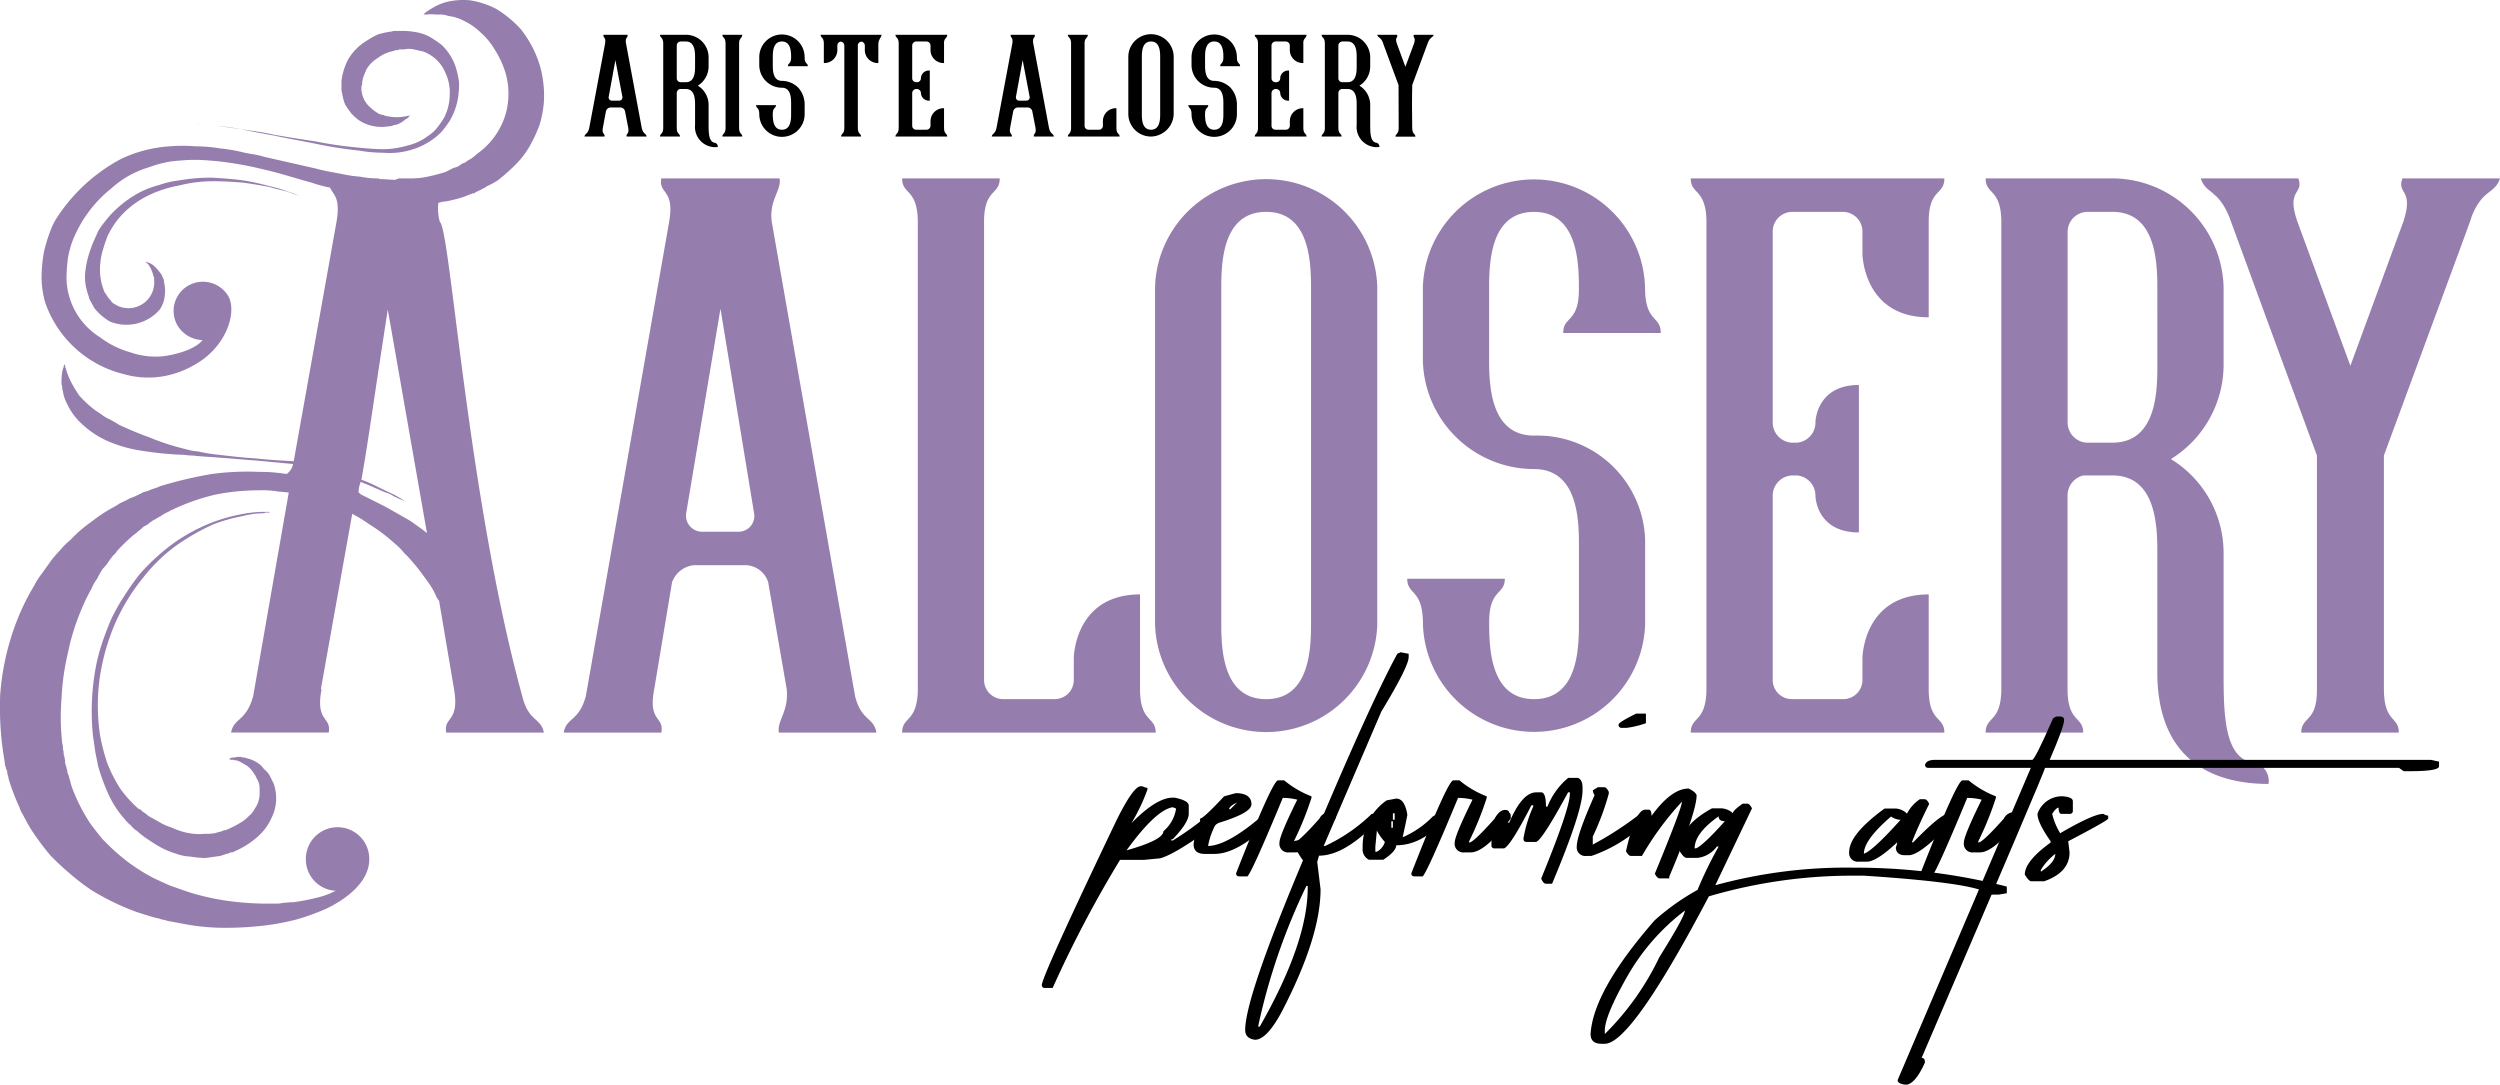
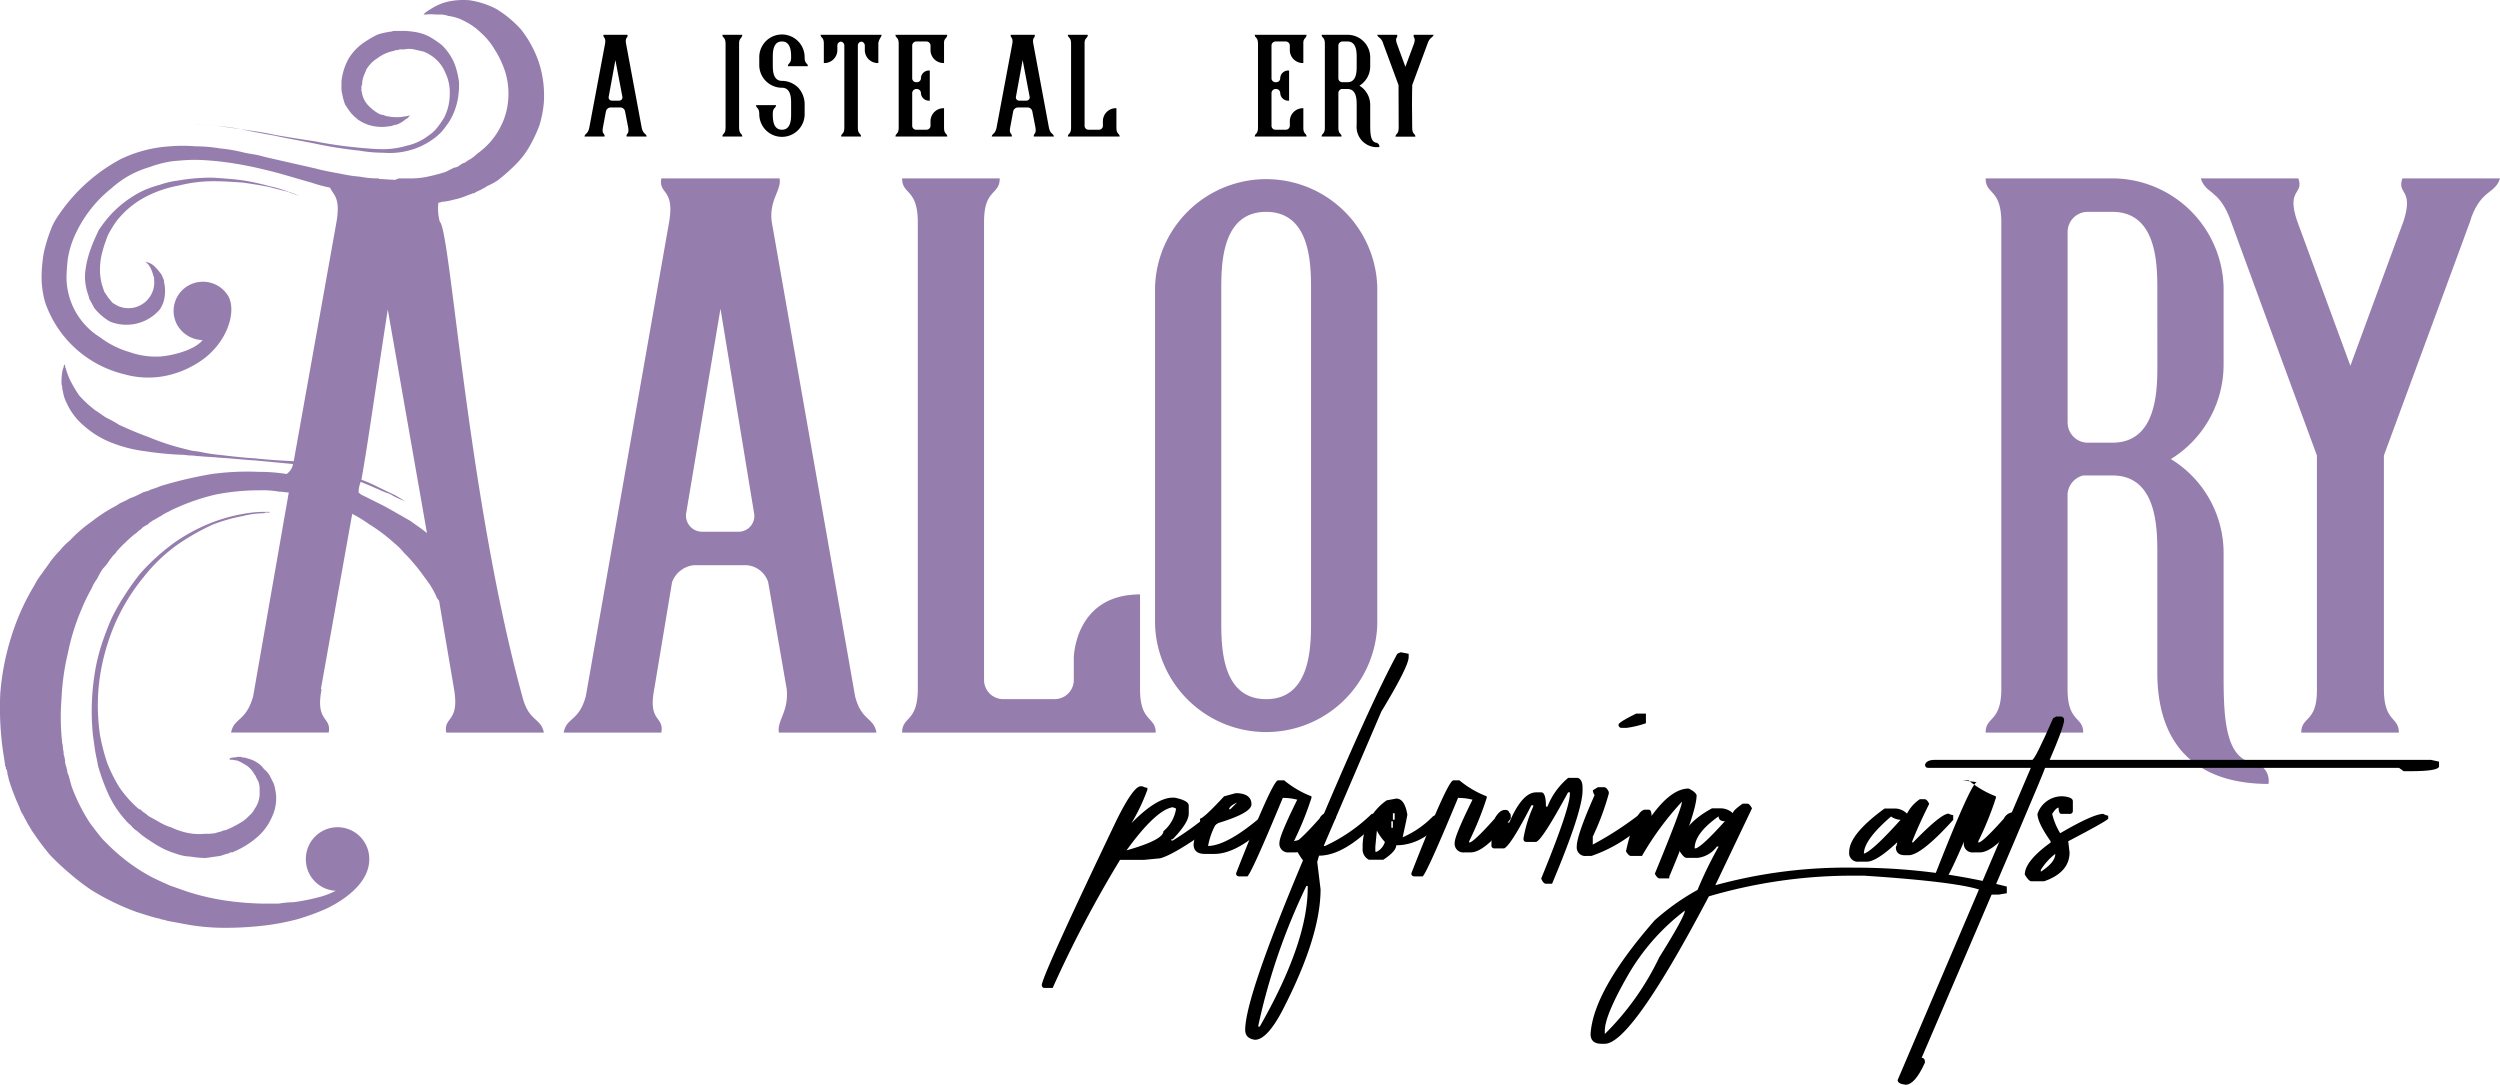
<svg xmlns="http://www.w3.org/2000/svg" id="Group_232" data-name="Group 232" width="325.1" height="141.058" viewBox="0 0 325.1 141.058">
  <defs>
    <clipPath id="clip-path">
      <rect id="Rectangle_227" data-name="Rectangle 227" width="325.1" height="141.058" fill="none" />
    </clipPath>
  </defs>
  <g id="Group_231" data-name="Group 231" clip-path="url(#clip-path)">
    <path id="Path_4920" data-name="Path 4920" d="M70.718,95.271H58.027c-.371-2.131,1.759-1.3,1.018-5.651L57.1,78.132c-.092-.092-.185-.277-.278-.37a10.133,10.133,0,0,0-1.2-2.131c-.556-.742-1.112-1.576-1.853-2.409a15.436,15.436,0,0,0-1.2-1.3,8.615,8.615,0,0,0-1.3-1.3,22.444,22.444,0,0,0-3.336-2.5,16.361,16.361,0,0,0-2.131-1.3l-4.076,22.79h.093c-.834,4.354,1.3,3.52.926,5.651H30.049c.37-1.946,1.945-1.39,2.872-4.725l4.632-26.5c-.37,0-.741-.093-1.2-.093a12.722,12.722,0,0,0-2.686-.185,29.168,29.168,0,0,0-5.651.556,28.213,28.213,0,0,0-5.558,1.945c-.277.092-.463.277-.741.37a5.313,5.313,0,0,0-.649.371l-.277.185h-.093l-.092.092h0l-.185.093-.278.185a.324.324,0,0,0-.185.093l-.185.093c-.092.092-.185.185-.278.185l-.277.277a4.07,4.07,0,0,0-.649.37,2.449,2.449,0,0,1-.556.463,2.483,2.483,0,0,1-.556.463,23.979,23.979,0,0,0-2.224,2.131l-.185.277-.278.278c-.185.185-.277.37-.463.556a5.944,5.944,0,0,1-.926,1.205,9.25,9.25,0,0,0-.741,1.3,5.871,5.871,0,0,0-.741,1.3,23.9,23.9,0,0,0-1.3,2.686,28.644,28.644,0,0,0-1.76,5.651A31.532,31.532,0,0,0,8,90.824a30.667,30.667,0,0,0,.093,5.837,2.29,2.29,0,0,1,.093.741,2.049,2.049,0,0,1,.092.741l.092.185h0v.093l.093.463v.278l.093.37c0,.092.092.185.092.277,0,.186.092.278.092.371a1.335,1.335,0,0,0,.186.648l.092.371c0,.092.092.185.092.37a5.9,5.9,0,0,1,.186.648,23.458,23.458,0,0,0,2.408,4.818c.556.741,1.112,1.483,1.668,2.131.649.649,1.3,1.3,1.945,1.853a23.76,23.76,0,0,0,4.447,3.057c.741.371,1.575.742,2.409,1.112.834.278,1.575.556,2.408.833a31.191,31.191,0,0,0,4.911,1.112,39.061,39.061,0,0,0,4.539.37h2.224a13.867,13.867,0,0,1,1.945-.185,27.412,27.412,0,0,0,3.613-.741,11.022,11.022,0,0,0,1.852-.742,4.077,4.077,0,0,1-3.891-4.076,4.123,4.123,0,1,1,8.245,0c0,2.964-3.057,5.188-5.558,6.392a29.8,29.8,0,0,1-3.8,1.39,31.679,31.679,0,0,1-4.446.834,43.357,43.357,0,0,1-5.1.277,28.074,28.074,0,0,1-5.466-.556c-.463-.092-1.018-.185-1.482-.277a2.85,2.85,0,0,1-.741-.186,2.849,2.849,0,0,1-.742-.185c-.926-.185-1.945-.556-2.872-.834a31.731,31.731,0,0,1-5.929-2.871,27.943,27.943,0,0,1-2.78-2.131A32.041,32.041,0,0,1,6.518,111.2a35.189,35.189,0,0,1-2.224-2.964,8.482,8.482,0,0,1-.463-.742c-.092-.185-.185-.277-.277-.463l-.185-.37c-.186-.277-.278-.556-.463-.834a3.3,3.3,0,0,1-.37-.834,28.835,28.835,0,0,1-1.39-3.613l-.093-.463-.092-.278v-.185l-.093-.37L.775,100v-.186l-.093-.185C.589,98.976.5,98.328.4,97.772a40.738,40.738,0,0,1-.37-7.5,32.9,32.9,0,0,1,1.39-7.318A30.352,30.352,0,0,1,4.48,76.094,9.217,9.217,0,0,1,5.5,74.519c.37-.555.741-1.019,1.111-1.574a15.958,15.958,0,0,1,1.205-1.39,8.61,8.61,0,0,1,1.3-1.3,17.34,17.34,0,0,1,2.78-2.409A20.394,20.394,0,0,1,14.856,65.9a5.255,5.255,0,0,0,.741-.463c.278-.093.556-.278.834-.371a2.763,2.763,0,0,1,.741-.37l.463-.185c.093-.092.278-.092.371-.185l.185-.093a.325.325,0,0,0,.185-.092l.37-.186h.185l.093-.092h.185l.37-.185.834-.277a6.223,6.223,0,0,1,.741-.278,53.135,53.135,0,0,1,6.392-1.483,34.2,34.2,0,0,1,6.115-.278,22.008,22.008,0,0,1,3.612.278,2,2,0,0,0,.834-1.3c-1.019-.092-3.891-.37-4.91-.463-1.575-.092-3.15-.278-4.818-.37-.741-.093-1.575-.093-2.408-.186-.37,0-.742-.092-1.2-.092-.37,0-.742-.093-1.2-.093a40.94,40.94,0,0,1-4.725-.463,17.7,17.7,0,0,1-4.354-1.112,11.876,11.876,0,0,1-3.613-2.224,8.322,8.322,0,0,1-2.224-2.964A4.561,4.561,0,0,1,8.186,50.9a1.572,1.572,0,0,1-.093-.649A1.171,1.171,0,0,1,8,49.692a7.156,7.156,0,0,1,.186-1.76.343.343,0,0,0,.092-.278c0-.092,0-.092.092-.185v-.092l.093.092a1.006,1.006,0,0,0,.093.463,10.751,10.751,0,0,0,.555,1.482,16.585,16.585,0,0,0,1.205,2.038A14.825,14.825,0,0,0,12.447,53.4c.463.277.926.649,1.39.927a14.927,14.927,0,0,1,1.667.926c1.205.556,2.5,1.111,3.8,1.575a31.293,31.293,0,0,0,4.447,1.482l1.111.278c.463.093.834.093,1.2.185a21.73,21.73,0,0,0,2.409.37c1.575.185,3.15.371,4.725.463,1.668.186,3.242.278,5,.371L43.76,28.848c.556-3.243-.463-3.521-.834-4.447a18.328,18.328,0,0,1-2.409-.649c-2.038-.556-3.984-1.2-6.021-1.668a47.209,47.209,0,0,0-6.115-1.111c-1.018-.092-2.038-.185-3.057-.185s-2.038.093-2.964.185a14.526,14.526,0,0,0-2.872.741A13.669,13.669,0,0,0,16.8,22.826a13.262,13.262,0,0,0-2.316,1.667,16.484,16.484,0,0,0-4.911,6.485,11.961,11.961,0,0,0-.741,2.594,22.641,22.641,0,0,0-.185,2.5A9.239,9.239,0,0,0,13,43.855,11.811,11.811,0,0,0,16.894,45.8a10.137,10.137,0,0,0,3.984.556c1.3-.093,4.354-.741,5.466-2.131a3.9,3.9,0,0,1-3.335-2.038,3.785,3.785,0,0,1,1.574-5.1,3.837,3.837,0,0,1,5.188,1.575c1.019,2.223-.463,6.484-4.354,8.708a12.324,12.324,0,0,1-4.261,1.575,11.514,11.514,0,0,1-5-.278A14.451,14.451,0,0,1,5.87,39.316a12.356,12.356,0,0,1-.463-3.15,19.151,19.151,0,0,1,.278-3.242,19.22,19.22,0,0,1,.926-3.057,7.4,7.4,0,0,1,.742-1.483,22.579,22.579,0,0,1,8.337-7.689,17.2,17.2,0,0,1,6.392-1.667,19.972,19.972,0,0,1,3.335,0,19.933,19.933,0,0,1,3.243.278,20.5,20.5,0,0,1,3.15.555c.463.093,1.019.186,1.575.278.463.093,1.019.277,1.483.37l6.114,1.39c1.018.277,2.038.463,3.057.648.463.093.926.185,1.483.278.463.092.926.092,1.482.185a12.514,12.514,0,0,0,1.853.186h.37a.325.325,0,0,0,.185.092c.649,0,1.3.093,2.038.093.092-.093.277-.093.37-.185h1.945a10.185,10.185,0,0,0,1.668-.186,24.549,24.549,0,0,0,2.5-.648l1.111-.556a1.324,1.324,0,0,0,.556-.185c.185-.093.37-.278.556-.371l.277-.092.278-.185a2.045,2.045,0,0,1,.463-.278,8.068,8.068,0,0,0,.926-.741,9.449,9.449,0,0,0,2.871-3.242,9.031,9.031,0,0,0,1.112-3.706,9.641,9.641,0,0,0-.37-3.613,12.578,12.578,0,0,0-1.39-2.964A9.106,9.106,0,0,0,62.473,4.2a8.041,8.041,0,0,0-2.131-1.482A5.812,5.812,0,0,0,58.3,2.074a3.3,3.3,0,0,0-.926-.185h-.741a5.1,5.1,0,0,0-1.2,0h-.37l.092-.092.185-.185c.278-.185.556-.371,1.019-.649A7,7,0,0,1,58.212.222,9.352,9.352,0,0,1,61.083.036a11.3,11.3,0,0,1,3.428,1.111,14.306,14.306,0,0,1,3.243,2.686A14.427,14.427,0,0,1,70.07,8.1a14.054,14.054,0,0,1,.649,5.281,14.345,14.345,0,0,1-.556,2.872,18.735,18.735,0,0,1-1.3,2.779,11.166,11.166,0,0,1-1.853,2.408A24.2,24.2,0,0,1,64.7,23.474a10.214,10.214,0,0,1-1.39.742,2.332,2.332,0,0,1-.649.37.7.7,0,0,1-.37.185c-.092.093-.185.093-.37.186-.092.092-.185.092-.278.185h-.185l-.185.093a6.411,6.411,0,0,0-.741.277,10.165,10.165,0,0,1-1.575.463,7.985,7.985,0,0,1-1.575.278c-.093.092-.185.092-.37.092a6.25,6.25,0,0,0,.185,2.5c1.39,1.111,3.612,35.851,10.746,61.791.834,3.242,2.409,2.686,2.78,4.632M13,35.054a7.724,7.724,0,0,0,.278,2.038c.092.278.185.555.277.833l.556.834c.185.185.37.463.555.649.186.092.463.278.649.37a3.359,3.359,0,0,0,4.725-3.428.693.693,0,0,0-.093-.463,4.372,4.372,0,0,0-.277-.833,4.046,4.046,0,0,0-.371-.649l-.277-.278-.093-.093h.093c.092.093.277.093.463.186a2.124,2.124,0,0,1,.649.463,5.235,5.235,0,0,1,.649.741,1.5,1.5,0,0,1,.37.649,1.342,1.342,0,0,1,.185.648,4.771,4.771,0,0,1,.093,1.668,4.059,4.059,0,0,1-.186.926,4.308,4.308,0,0,1-.463.926A5.727,5.727,0,0,1,14.3,41.817a7.336,7.336,0,0,1-2.038-1.76c-.185-.37-.463-.834-.649-1.2-.092-.463-.278-.834-.37-1.3a6.278,6.278,0,0,1-.185-1.3,6.994,6.994,0,0,1,.093-1.39,12.44,12.44,0,0,1,.648-2.5c.278-.834.649-1.575,1.019-2.409a17.1,17.1,0,0,1,1.575-2.038,14.259,14.259,0,0,1,4.076-3.057,14.214,14.214,0,0,1,2.317-.834,11.355,11.355,0,0,1,2.408-.556,24.734,24.734,0,0,1,4.447-.37c1.482.093,2.779.185,4.076.37a29.831,29.831,0,0,1,3.336.742,16,16,0,0,1,2.5.741c.649.185,1.2.463,1.482.556l.556.277-.556-.277c-.277-.092-.833-.277-1.574-.556-.649-.186-1.483-.37-2.5-.649q-1.389-.278-3.335-.556c-1.2-.092-2.5-.185-3.984-.185a18.111,18.111,0,0,0-4.354.556A15.16,15.16,0,0,0,18.932,25.6a11.692,11.692,0,0,0-3.705,3.057,13.656,13.656,0,0,0-1.2,1.945,20.988,20.988,0,0,0-.741,2.224A9.136,9.136,0,0,0,13,35.054m0,52.9a25.291,25.291,0,0,0-.278,3.8,27.183,27.183,0,0,0,.278,3.8,25.877,25.877,0,0,0,.926,3.613A18.69,18.69,0,0,0,15.6,102.5a15.491,15.491,0,0,0,2.316,2.594.707.707,0,0,0,.37.185l.185.185.093.092a5.118,5.118,0,0,1,.741.556c.463.278,1.019.556,1.483.834a7.142,7.142,0,0,0,1.482.648,9.54,9.54,0,0,0,1.483.556,7.578,7.578,0,0,0,2.872.278,6.987,6.987,0,0,0,1.39-.093,6.046,6.046,0,0,1,.649-.185c.092,0,.185-.092.278-.092l.185-.092h.186a13.565,13.565,0,0,0,2.316-1.205,6.714,6.714,0,0,0,.834-.741,2.553,2.553,0,0,0,.648-.834,3.446,3.446,0,0,0,.649-1.852V102.5a2.73,2.73,0,0,0-.185-.926,5.535,5.535,0,0,1-.37-.742c-.185-.185-.277-.463-.463-.648a2.88,2.88,0,0,0-1.019-.834,4.329,4.329,0,0,0-.926-.463c-.278,0-.463-.093-.649-.093h-.277v-.185a.711.711,0,0,0,.277-.093,3,3,0,0,0,.742-.092h.463a.7.7,0,0,0,.37.092.7.7,0,0,1,.371.093,4.026,4.026,0,0,1,1.482.648,2.821,2.821,0,0,1,.741.742,3.184,3.184,0,0,1,.742.833l.556,1.112a7.405,7.405,0,0,1,.278,1.39,5.651,5.651,0,0,1-.556,2.964,7.157,7.157,0,0,1-2.038,2.686,11.367,11.367,0,0,1-2.872,1.76l-.185.093h-.277a.711.711,0,0,1-.463.185l-.834.278-1.945.277a13.759,13.759,0,0,1-1.945-.185,5.99,5.99,0,0,1-1.853-.37,11,11,0,0,1-1.853-.741,16.176,16.176,0,0,1-1.667-1.019,10.077,10.077,0,0,1-1.575-1.2,2.48,2.48,0,0,1-.741-.649l-.186-.185-.092-.093h-.092v-.093c-.093-.092-.278-.185-.371-.37a13.084,13.084,0,0,1-2.223-3.335,26.556,26.556,0,0,1-1.39-3.8c-.092-.649-.277-1.3-.37-1.945s-.185-1.3-.277-1.946a31.156,31.156,0,0,1,.185-7.781,23.86,23.86,0,0,1,.834-3.705c.37-1.2.833-2.409,1.3-3.52a25.277,25.277,0,0,1,1.76-3.15,32.157,32.157,0,0,1,2.038-2.871,27.317,27.317,0,0,1,4.632-4.169,23.563,23.563,0,0,1,4.725-2.5,22.072,22.072,0,0,1,3.984-1.112,16.524,16.524,0,0,1,2.593-.278h.927v.093H34.5c-.093.093-.186.093-.371.093a11.33,11.33,0,0,0-2.593.37,21.273,21.273,0,0,0-3.891,1.111A29.372,29.372,0,0,0,23.1,70.813a21.3,21.3,0,0,0-4.447,4.261,25.945,25.945,0,0,0-3.612,5.837A28.228,28.228,0,0,0,13,87.952m12.136-71.7a.288.288,0,0,1-.185.092.288.288,0,0,0,.185-.092h.556a21.17,21.17,0,0,1,2.224.092,27.162,27.162,0,0,1,3.427.464c1.3.185,2.779.37,4.447.74,1.575.277,3.335.556,5.188.834a55.294,55.294,0,0,0,5.836.834c1.019.093,2.038.185,3.057.185a11.09,11.09,0,0,0,3.057-.463,6.989,6.989,0,0,0,2.779-1.3,4.541,4.541,0,0,0,1.2-1.111,13.521,13.521,0,0,0,.834-1.205,6.677,6.677,0,0,0,.741-2.964,5.908,5.908,0,0,0-.556-2.872,4.92,4.92,0,0,0-1.667-2.131,4.988,4.988,0,0,0-1.2-.649c-.371-.092-.834-.185-1.205-.278a3.072,3.072,0,0,0-1.3,0h-.649c-.092.093-.185.093-.37.093a.339.339,0,0,0-.277.093,4.971,4.971,0,0,0-2.131.926,5.106,5.106,0,0,0-.834.649,5.1,5.1,0,0,0-.648.833c-.093.278-.277.649-.37.927a3.278,3.278,0,0,0-.185.927v.185L47,11.153V11.8c.093.277.093.556.185.741a3.143,3.143,0,0,0,.834,1.3,5.9,5.9,0,0,0,1.2.926,1.714,1.714,0,0,0,.649.186,1.726,1.726,0,0,0,.648.185,5.457,5.457,0,0,0,2.131,0c.185,0,.37-.093.556-.093h.185a.287.287,0,0,0-.185.093,1,1,0,0,1-.463.37,3.223,3.223,0,0,1-.834.556,1.342,1.342,0,0,1-.648.185,1.752,1.752,0,0,1-.742.185,5.579,5.579,0,0,1-1.76,0,5.117,5.117,0,0,1-2.131-.834c-.185-.092-.277-.278-.463-.37l-.463-.464a13.5,13.5,0,0,1-.834-1.2,7.667,7.667,0,0,1-.37-1.389,2.576,2.576,0,0,1-.092-.834V10.6a7.82,7.82,0,0,1,.925-2.965A6.931,6.931,0,0,1,47.65,5.317a12.05,12.05,0,0,1,1.482-.834,10.754,10.754,0,0,1,1.668-.37c.185,0,.278-.092.463-.092h1.3a10.252,10.252,0,0,1,1.668.185,5.758,5.758,0,0,1,1.76.649A14.191,14.191,0,0,1,57.47,5.872a7.312,7.312,0,0,1,1.112,1.39,6.584,6.584,0,0,1,.741,1.668,11.869,11.869,0,0,1,.37,1.76,11.256,11.256,0,0,1-.092,1.76,8.463,8.463,0,0,1-1.112,3.243,13.2,13.2,0,0,1-1.019,1.389,7.444,7.444,0,0,1-1.3,1.112,9.154,9.154,0,0,1-3.057,1.39,9.63,9.63,0,0,1-3.242.277,18.1,18.1,0,0,1-3.15-.277,54.938,54.938,0,0,1-5.837-.926c-1.853-.37-3.52-.649-5.188-1.019-1.575-.278-3.057-.556-4.354-.833-1.3-.186-2.408-.371-3.427-.464a21.17,21.17,0,0,0-2.224-.092ZM55.525,69.332l-5.1-29.09C48.3,54.046,47.928,57.1,47,62.383a20.331,20.331,0,0,1,1.945.833c.927.463,1.668.834,2.317,1.112q.972.556,1.39.834l.556.278-.556-.278a14.832,14.832,0,0,1-1.483-.649,3.439,3.439,0,0,0-1.019-.463c-.185-.093-.463-.185-.648-.277a4.537,4.537,0,0,0-.649-.278c-.556-.278-1.3-.556-1.945-.834a3.722,3.722,0,0,0-.278,1.39c.278.185.278.278.556.371l2.224,1.111c.741.371,1.39.742,2.038,1.112l1.945,1.112c.741.556,1.482,1.019,2.131,1.575" transform="translate(0 0)" fill="#957dad" />
    <path id="Path_4921" data-name="Path 4921" d="M143.173,104.508H130.482c-.278-1.575,1.3-2.686,1.018-5.651l-2.408-13.9a3.179,3.179,0,0,0-2.872-2.224h-6.762a3.389,3.389,0,0,0-2.872,2.224l-2.316,13.9c-.834,4.354,1.3,3.428.926,5.651H102.5c.37-2.038,1.945-1.39,2.872-4.725l10.839-61.7c.741-4.355-1.39-3.52-1.019-5.651h15.379c.277,1.574-1.39,2.779-1.019,5.651l10.839,61.7c.834,3.243,2.409,2.687,2.779,4.725M127.239,75.882l-4.354-26.5-4.446,26.5a2.091,2.091,0,0,0,2.038,2.5H125.2a2.047,2.047,0,0,0,2.038-2.5" transform="translate(-29.194 -9.237)" fill="#957dad" />
    <path id="Path_4922" data-name="Path 4922" d="M197.01,104.508H164.03c0-2.131,1.945-1.3,2.038-5.466V37.9c-.092-4.169-2.038-3.335-2.038-5.466h12.691c0,2.223-2.038,1.3-2.038,5.651V97.652a2.491,2.491,0,0,0,2.5,2.5h6.67a2.491,2.491,0,0,0,2.5-2.5V94.78s.092-8.245,8.615-8.245V98.858c0,4.353,2.038,3.519,2.038,5.65" transform="translate(-46.717 -9.237)" fill="#957dad" />
    <path id="Path_4923" data-name="Path 4923" d="M238.915,90.427a14.457,14.457,0,0,1-28.9,0V46.608a14.455,14.455,0,0,1,28.9,0ZM230.3,46.978c0-3.242,0-10.19-5.837-10.19s-5.836,6.948-5.836,10.19V90.056c0,3.15,0,10.1,5.836,10.1s5.837-6.948,5.837-10.1Z" transform="translate(-59.813 -9.237)" fill="#957dad" />
-     <path id="Path_4924" data-name="Path 4924" d="M286.806,79.4V90.427a14.454,14.454,0,0,1-28.9-.371c-.092-4.261-2.038-3.427-2.038-5.558h12.692c0,2.131-2.038,1.3-2.038,5.651,0,3.243.093,10.006,5.837,10.006,5.837,0,5.837-6.856,5.837-10.1v-10c0-3.335-.186-9.82-5.837-9.82A14.475,14.475,0,0,1,257.9,56.057V46.608a14.453,14.453,0,0,1,28.9.37c.092,4.169,2.038,3.335,2.038,5.559H276.153c0-2.224,2.038-1.3,2.038-5.652v-.092c0-3.243-.093-10-5.837-10-5.837,0-5.837,6.948-5.837,10.19v8.8c0,3.15,0,10.1,5.837,10.1A14.019,14.019,0,0,1,286.806,79.4" transform="translate(-72.872 -9.237)" fill="#957dad" />
-     <path id="Path_4925" data-name="Path 4925" d="M340.4,104.508h-32.98c0-2.131,1.945-1.3,2.038-5.466V37.9c-.093-4.169-2.038-3.335-2.038-5.466H340.4c0,2.223-2.038,1.3-2.038,5.651V50.5c-8.523,0-8.615-8.245-8.615-8.245V39.29a2.552,2.552,0,0,0-2.5-2.5h-6.67a2.552,2.552,0,0,0-2.5,2.5V64.209a2.633,2.633,0,0,0,2.5,2.594h.649a2.622,2.622,0,0,0,2.409-2.594v-.092s.093-4.818,5.651-4.818V78.477c-5.558,0-5.651-4.726-5.651-4.726v-.092a2.622,2.622,0,0,0-2.409-2.595h-.649a2.633,2.633,0,0,0-2.5,2.595V97.652a2.491,2.491,0,0,0,2.5,2.5h6.67a2.491,2.491,0,0,0,2.5-2.5V94.78s.092-8.245,8.615-8.245V98.858c0,4.353,2.038,3.519,2.038,5.65" transform="translate(-87.554 -9.237)" fill="#957dad" />
    <path id="Path_4926" data-name="Path 4926" d="M397.818,111.178c-7.874,0-14.267-3.613-14.452-14.081V81.255c0-3.242,0-10.19-5.836-10.19h-3.8a2.669,2.669,0,0,0-2.038,2.5V98.857c0,4.354,2.038,3.52,2.038,5.651H361.04c0-2.131,1.945-1.3,2.038-5.466V37.9c-.093-4.169-2.038-3.335-2.038-5.466h16.583a14.518,14.518,0,0,1,14.36,14.174V56.613a14.43,14.43,0,0,1-6.856,12.321,14.315,14.315,0,0,1,6.856,12.321V96.726c0,5.373.092,10.932,3.705,11.673a2.379,2.379,0,0,1,2.131,2.779m-14.452-64.2c0-3.242,0-10.19-5.836-10.19H374.2a2.616,2.616,0,0,0-2.5,2.5v24.92a2.633,2.633,0,0,0,2.5,2.594h3.335c5.836,0,5.836-6.948,5.836-10.19Z" transform="translate(-102.827 -9.237)" fill="#957dad" />
    <path id="Path_4927" data-name="Path 4927" d="M439.069,32.434c-.648,2.038-2.316,1.389-3.705,5-.093.463-.185.556-11.394,31.035V98.857c0,4.354,1.945,3.52,1.945,5.651H413.222c0-2.131,2.039-1.3,2.039-5.466V68.471c-3.8-10.283-7.6-20.659-11.4-31.035-1.483-3.613-3.057-2.964-3.705-5h12.692c.741,2.131-1.575,1.3-.185,5.466l6.948,18.9,6.948-18.9c1.3-4.17-.927-3.335-.186-5.466Z" transform="translate(-113.968 -9.237)" fill="#957dad" />
    <path id="Path_4928" data-name="Path 4928" d="M114.357,19.559h-2.608c-.076-.435.359-.265.207-1.153v-.019l-.416-2.136a.629.629,0,0,0-.586-.473h-1.3a.647.647,0,0,0-.586.473l-.4,2.136v.019c-.169.888.284.718.209,1.153h-2.608c.075-.435.434-.283.624-1.134l2.06-10.962c.132-.869-.284-.7-.208-1.134h3.119c.094.435-.34.265-.189,1.134l2.041,10.962c.189.851.567.7.643,1.134M111.2,14.381l-.908-4.763-.869,4.763a.418.418,0,0,0,.378.51h.983a.423.423,0,0,0,.416-.51" transform="translate(-30.266 -1.803)" />
-     <path id="Path_4929" data-name="Path 4929" d="M127.514,20.92a2.63,2.63,0,0,1-2.949-2.872v-2.59c0-.662,0-2.08-1.191-2.08H122.6a.544.544,0,0,0-.416.511v4.518c0,.888.416.718.416,1.153h-2.59c0-.435.4-.265.416-1.116v-11c-.019-.85-.416-.681-.416-1.116h3.384a2.933,2.933,0,0,1,2.93,2.874v1.228a2.945,2.945,0,0,1-1.4,2.514,2.921,2.921,0,0,1,1.4,2.514v2.513c0,1.078.019,2.231.737,2.382a.507.507,0,0,1,.454.567M124.565,9.278c0-.662,0-2.079-1.191-2.079h-.681a.538.538,0,0,0-.51.529V11.98a.508.508,0,0,0,.51.511h.681c1.191,0,1.191-1.418,1.191-2.06Z" transform="translate(-34.179 -1.803)" />
    <path id="Path_4930" data-name="Path 4930" d="M133.52,18.406c0,.888.416.718.416,1.153h-2.59c0-.435.4-.265.416-1.115v-11c-.019-.85-.416-.68-.416-1.115h2.59c-.038.51-.434.4-.416,1.153Z" transform="translate(-37.408 -1.803)" />
    <path id="Path_4931" data-name="Path 4931" d="M143.791,15.269v1.418a2.949,2.949,0,0,1-5.9-.075c-.019-.87-.416-.7-.416-1.134h2.589c0,.435-.416.265-.416,1.134v.019c0,.662.019,2.042,1.191,2.042,1.191,0,1.191-1.418,1.191-2.06v-1.4c0-.68-.038-2-1.191-2a2.953,2.953,0,0,1-2.949-2.892V9.2a2.949,2.949,0,0,1,5.9.075c0,.87.416.7.416,1.134h-2.59c0-.435.416-.265.416-1.153,0-.662-.019-2.06-1.191-2.06-1.191,0-1.191,1.418-1.191,2.079v.964c0,.662,0,2.079,1.191,2.079a3.031,3.031,0,0,1,2.136.907,3.242,3.242,0,0,1,.813,2.041" transform="translate(-39.155 -1.803)" />
    <path id="Path_4932" data-name="Path 4932" d="M156.716,7.482V10a1.688,1.688,0,0,1-1.758-1.682V7.727a.512.512,0,0,0-.453-.51.5.5,0,0,0-.454.51V18.406c0,.888.416.718.416,1.153h-2.59c0-.435.4-.265.416-1.115V7.69a.506.506,0,0,0-.453-.473.5.5,0,0,0-.454.51v.586A1.687,1.687,0,0,1,149.628,10V7.482c0-.888-.416-.718-.416-1.153h7.92c0,.3-.378.567-.416,1.153" transform="translate(-42.497 -1.803)" />
    <path id="Path_4933" data-name="Path 4933" d="M169.136,18.406c0,.888.416.718.416,1.153h-6.729c0-.435.4-.265.416-1.115v-11c-.019-.85-.416-.68-.416-1.115h6.729c-.019.51-.453.4-.416,1.153V10a1.687,1.687,0,0,1-1.758-1.682V7.727a.537.537,0,0,0-.51-.529h-1.361a.537.537,0,0,0-.511.529V11.98a.509.509,0,0,0,.511.511h.132a.505.505,0,0,0,.491-.511v-.019a1.039,1.039,0,0,1,1.153-.983v3.912a1.039,1.039,0,0,1-1.153-.983.535.535,0,0,0-.491-.529h-.132a.538.538,0,0,0-.511.529V18.16a.508.508,0,0,0,.511.511h1.361a.52.52,0,0,0,.51-.511v-.6a1.688,1.688,0,0,1,1.758-1.683Z" transform="translate(-46.373 -1.803)" />
    <path id="Path_4934" data-name="Path 4934" d="M188.408,19.559H185.8c-.076-.435.359-.265.207-1.153v-.019l-.416-2.136a.629.629,0,0,0-.586-.473h-1.3a.647.647,0,0,0-.586.473l-.4,2.136v.019c-.169.888.284.718.209,1.153h-2.608c.075-.435.434-.283.624-1.134L183,7.463c.132-.869-.284-.7-.208-1.134h3.119c.094.435-.34.265-.189,1.134l2.041,10.962c.189.851.567.7.643,1.134m-3.157-5.179-.908-4.763-.869,4.763a.418.418,0,0,0,.378.51h.983a.423.423,0,0,0,.416-.51" transform="translate(-51.356 -1.803)" />
    <path id="Path_4935" data-name="Path 4935" d="M200.895,19.56h-6.729c0-.435.4-.265.416-1.116V7.425c-.019-.831-.416-.662-.416-1.1h2.589c0,.492-.435.359-.416,1.154V18.161a.509.509,0,0,0,.511.511h1.361a.509.509,0,0,0,.51-.511v-.605a1.687,1.687,0,0,1,1.758-1.682v2.533c0,.888.416.718.416,1.153" transform="translate(-55.3 -1.803)" />
-     <path id="Path_4936" data-name="Path 4936" d="M211.056,16.686a3.017,3.017,0,0,1-2.949,2.874,2.951,2.951,0,0,1-2.949-2.874V9.2a2.95,2.95,0,0,1,5.9,0ZM209.3,9.278c0-.662,0-2.079-1.191-2.079s-1.191,1.418-1.191,2.079v7.334c0,.642,0,2.06,1.191,2.06s1.191-1.418,1.191-2.06Z" transform="translate(-58.431 -1.803)" />
-     <path id="Path_4937" data-name="Path 4937" d="M222.388,15.269v1.418a2.949,2.949,0,0,1-5.9-.075c-.019-.87-.416-.7-.416-1.134h2.589c0,.435-.416.265-.416,1.134v.019c0,.662.019,2.042,1.191,2.042,1.191,0,1.191-1.418,1.191-2.06v-1.4c0-.68-.038-2-1.191-2a2.953,2.953,0,0,1-2.949-2.892V9.2a2.949,2.949,0,0,1,5.9.075c0,.87.416.7.416,1.134h-2.59c0-.435.416-.265.416-1.153,0-.662-.019-2.06-1.191-2.06-1.191,0-1.191,1.418-1.191,2.079v.964c0,.662,0,2.079,1.191,2.079a3.034,3.034,0,0,1,2.136.907,3.244,3.244,0,0,1,.812,2.041" transform="translate(-61.54 -1.803)" />
    <path id="Path_4938" data-name="Path 4938" d="M234.466,18.406c0,.888.416.718.416,1.153h-6.729c0-.435.4-.265.416-1.115v-11c-.019-.85-.416-.68-.416-1.115h6.729c-.019.51-.453.4-.416,1.153V10a1.687,1.687,0,0,1-1.758-1.682V7.727a.537.537,0,0,0-.51-.529h-1.361a.537.537,0,0,0-.511.529V11.98a.509.509,0,0,0,.511.511h.132a.505.505,0,0,0,.491-.511v-.019a1.039,1.039,0,0,1,1.153-.983v3.912a1.039,1.039,0,0,1-1.153-.983.535.535,0,0,0-.491-.529h-.132a.538.538,0,0,0-.511.529V18.16a.508.508,0,0,0,.511.511H232.2a.52.52,0,0,0,.51-.511v-.6a1.688,1.688,0,0,1,1.758-1.683Z" transform="translate(-64.98 -1.803)" />
    <path id="Path_4939" data-name="Path 4939" d="M247.814,20.92a2.63,2.63,0,0,1-2.949-2.872v-2.59c0-.662,0-2.08-1.191-2.08H242.9a.544.544,0,0,0-.416.511v4.518c0,.888.416.718.416,1.153H240.31c0-.435.4-.265.416-1.116v-11c-.019-.85-.416-.681-.416-1.116h3.383a2.934,2.934,0,0,1,2.93,2.874v1.228a2.945,2.945,0,0,1-1.4,2.514,2.921,2.921,0,0,1,1.4,2.514v2.513c0,1.078.019,2.231.737,2.382a.507.507,0,0,1,.454.567M244.865,9.278c0-.662,0-2.079-1.191-2.079h-.681a.538.538,0,0,0-.51.529V11.98a.508.508,0,0,0,.51.511h.681c1.191,0,1.191-1.418,1.191-2.06Z" transform="translate(-68.442 -1.803)" />
    <path id="Path_4940" data-name="Path 4940" d="M257.758,6.329c-.151.416-.473.283-.756,1.021-.038.094-.038.113-2.042,5.519.039,0-.075.434,0,5.557,0,.888.416.717.416,1.153h-2.59c0-.436.4-.265.416-1.116l-.019-5.594c-2.041-5.595-1.965-5.236-2.023-5.519-.3-.737-.624-.6-.756-1.021h2.59c.151.435-.321.265-.038,1.115l1.116,3.043,1.134-3.043c.265-.85-.189-.68-.038-1.115Z" transform="translate(-71.317 -1.803)" />
    <path id="Path_4941" data-name="Path 4941" d="M202.521,142.973a1.738,1.738,0,0,0,.636.2v.231a24.386,24.386,0,0,1-2.081,4.366q3.267-3.325,5.378-3.325h.231q1.851.377,1.85,1.041v1.041q0,1.158-2.081,3.326h-.174v.173h.174a41.51,41.51,0,0,0,4.6-3.3h1.272v1.041q-5.524,4.049-7.518,4.569l-2.082.2H199.6a151.239,151.239,0,0,0-8.762,16.655H189.8c-.25,0-.376-.144-.376-.433q.377-1.851,9.745-21.426,2.169-4.365,3.123-4.367Zm-2.082,8.328q4.8-1.359,4.8-2.487a4.807,4.807,0,0,0,1.649-2.949l-.433-.173q-2.2.347-6.015,5.61" transform="translate(-53.949 -40.72)" />
    <path id="Path_4942" data-name="Path 4942" d="M222.471,144.227h.376q1.706.145,1.706,1.445,0,1.156-4.6,2.516a9.276,9.276,0,0,0-1.041,2.892h.2q2.516-.2,6.852-3.933h.666c.25.019.375.144.375.375v.434q-4.163,4.165-7.286,4.164h-1.214q-1.475,0-1.475-1.243a4.327,4.327,0,0,1,1.041-2.487l-.2-.433v-.434q.433,0,3.123-2.892Zm-.838,2.081h.174l.868-.868q-.955.433-1.041.868" transform="translate(-61.813 -41.077)" />
    <path id="Path_4943" data-name="Path 4943" d="M230.194,141.881H231a12.59,12.59,0,0,0,3.557,2.082v.2a41.11,41.11,0,0,1-2.284,5.639v.174q.549,0,3.326-3.123a1.431,1.431,0,0,1,1.475-.81h.173q.434.03.434.434v.375q-3.326,4.4-5.205,4.4h-.81a1.125,1.125,0,0,1-1.272-1.272q0-.9,2.314-5.581a7.747,7.747,0,0,0-1.88-.232q-3.991,9.629-4.6,10.207h-1.041c-.289,0-.434-.134-.434-.4q4.656-11.884,5.436-12.087" transform="translate(-64.013 -40.409)" />
    <path id="Path_4944" data-name="Path 4944" d="M246.627,118.594l1.041.2v.433q0,1.214-3.557,7.085l-7.49,17.465h.2a21.937,21.937,0,0,0,6.043-4.165h.434q.433.059.433.434v.4q-4.337,4.6-7.72,4.6l-.232.81.433,3.557q0,6.159-4.973,15.788-2,3.787-3.557,3.788-1.272-.175-1.272-1.273,0-4.192,7.518-22.062a7.386,7.386,0,0,1-1.272-2.487l1.041-.2h.232l.809.607h.232q7.547-18.014,11.219-24.78Zm-12.26,30.39a81.23,81.23,0,0,0-6.246,18.13v.173h.174q6.246-10.931,6.246-18.072v-.231Z" transform="translate(-64.485 -33.776)" />
    <path id="Path_4945" data-name="Path 4945" d="M252.129,145.2q1.1,0,1.446,2.082,0,.174-.607,2.949a12.246,12.246,0,0,0,3.933-2.718,1.671,1.671,0,0,1,.838-.231,1.593,1.593,0,0,0,.636.231v.434q-2.891,3.326-6.246,3.325,0,.782-1.676,1.88h-1.88a1.5,1.5,0,0,1-.81-1.475v-.231a7.256,7.256,0,0,1,3.123-6.015Zm-2.515,4.164-.2,2.082v.665h.2a2.132,2.132,0,0,0,1.041-1.272,6.8,6.8,0,0,1-1.041-1.475m1.88-.375h.2v-.839h-.2Zm.2-1.041h.232v-.838H251.7Z" transform="translate(-70.565 -41.353)" />
    <path id="Path_4946" data-name="Path 4946" d="M262.053,141.881h.81a12.59,12.59,0,0,0,3.557,2.082v.2a41.11,41.11,0,0,1-2.284,5.639v.174q.549,0,3.326-3.123a1.431,1.431,0,0,1,1.475-.81h.173q.434.03.434.434v.375q-3.326,4.4-5.205,4.4h-.81a1.125,1.125,0,0,1-1.272-1.272q0-.9,2.314-5.581a7.747,7.747,0,0,0-1.88-.232q-3.991,9.629-4.6,10.207h-1.041c-.289,0-.434-.134-.434-.4q4.656-11.884,5.436-12.087" transform="translate(-73.086 -40.409)" />
    <path id="Path_4947" data-name="Path 4947" d="M281.146,141.437h1.272q.607.232.607,1.272v.376q0,2.689-3.961,12.115h-.81c-.212,0-.415-.221-.607-.666q3.73-9.108,3.73-11.016v-.2h-.232q-3.382,6.246-4.164,6.448H275.74c-.27,0-.4-.145-.4-.434a16.944,16.944,0,0,1,1.272-4.163v-.174h-.232q-2.718,5.291-3.557,5.609h-1.243a.358.358,0,0,1-.4-.4q0-4.278,1.648-4.6h.232q.433.058.433.434v.173a1.623,1.623,0,0,1-.231.868v.173h.231q1.677-3.932,3.5-3.932h.665q.607,0,.607,1.851h.2a9.245,9.245,0,0,1,2.689-3.73" transform="translate(-77.231 -40.282)" />
    <path id="Path_4948" data-name="Path 4948" d="M289.443,139.323h.81c.212,0,.414.2.607.606v.232a33.558,33.558,0,0,1-2.082,5.581v1.041a42.782,42.782,0,0,0,6.072-3.932h.174a1.908,1.908,0,0,0,.868.2v.607a18.8,18.8,0,0,1-7.286,4.6h-.637a1.112,1.112,0,0,1-1.272-1.244q0-1.445,2.313-6.651a1.6,1.6,0,0,1-.231-.637Zm4.973-9.571h1.272V131a12.509,12.509,0,0,1-2.515.606h-.607a.384.384,0,0,1-.434-.434q0-.287,2.284-1.417" transform="translate(-81.653 -36.954)" />
    <path id="Path_4949" data-name="Path 4949" d="M303.786,143.377q.9.433,1.04.868,0,2.168-3.556,10.583v.231H300q-.29,0-.607-.607,3.527-8.559,3.527-9.368a38.827,38.827,0,0,0-5.2,7.055h-1.446c-.192,0-.4-.2-.635-.608q1.213-5.407,2.515-5.407h.434q.375,0,.376.81,2.572-3.556,4.829-3.557" transform="translate(-84.198 -40.835)" />
    <path id="Path_4950" data-name="Path 4950" d="M308.981,146.126h.607q.29,0,.608.608l-4.771,10a64.4,64.4,0,0,1,18.129-2.284,79.429,79.429,0,0,1,19.778,2.457v.868l-1.041.173h-1.273q-1.156-1.474-16.25-2.457h-1.88a66.213,66.213,0,0,0-18.3,2.688q-10.091,19.172-13.532,19.171h-.434q-1.416,0-1.417-1.272.348-5.639,8.328-14.775a30.186,30.186,0,0,1,5.581-3.961,51.684,51.684,0,0,1,2.747-5.639h-.232a3.621,3.621,0,0,1-2.515,1.474h-1.417q-.347,0-.868-.81v-.433q0-2.92,4.164-5.2h1.244a2.393,2.393,0,0,1,1.474.636q0-.348,1.272-1.244m-17.927,29.522v.434a35.525,35.525,0,0,0,7.084-9.976q3.326-5.321,3.326-6.073a28.251,28.251,0,0,0-7.49,8.559q-2.92,5.119-2.92,7.055m11.681-23.71h.174q.9-.347,3.759-3.528-.81,0-.81-.636-3.123,2.2-3.123,4.164" transform="translate(-82.367 -41.618)" />
    <path id="Path_4951" data-name="Path 4951" d="M345.417,145.318h.607c.212,0,.415.2.607.607q-1.416,2.834-2.255,5h.173q3.614-3.729,4.6-3.73a1.766,1.766,0,0,0,.606.2v.607q-4.163,4.6-5.812,4.6h-.433q-1.214,0-1.214-1.041a1.963,1.963,0,0,0,.174-.637q-2.689,2.516-3.933,2.516H337.5a1.125,1.125,0,0,1-1.273-1.272q0-2.284,4.6-5.639h1.475a2.314,2.314,0,0,1,1.445.665,4.879,4.879,0,0,1,1.677-1.88m-3.759,2.256q-3.527,3.036-3.527,4.829,1.1-.319,4.771-4.4a2.418,2.418,0,0,1-1.244-.433" transform="translate(-95.758 -41.388)" />
-     <path id="Path_4952" data-name="Path 4952" d="M354.637,141.881h.81A12.589,12.589,0,0,0,359,143.963v.2a41.11,41.11,0,0,1-2.284,5.639v.174q.549,0,3.326-3.123a1.431,1.431,0,0,1,1.474-.81h.174q.435.03.434.434v.375q-3.326,4.4-5.205,4.4h-.809a1.125,1.125,0,0,1-1.273-1.272q0-.9,2.314-5.581a7.752,7.752,0,0,0-1.88-.232q-3.991,9.629-4.6,10.207h-1.041c-.289,0-.434-.134-.434-.4q4.656-11.884,5.436-12.087" transform="translate(-99.455 -40.409)" />
+     <path id="Path_4952" data-name="Path 4952" d="M354.637,141.881h.81A12.589,12.589,0,0,0,359,143.963v.2a41.11,41.11,0,0,1-2.284,5.639v.174q.549,0,3.326-3.123a1.431,1.431,0,0,1,1.474-.81h.174q.435.03.434.434v.375q-3.326,4.4-5.205,4.4h-.809a1.125,1.125,0,0,1-1.273-1.272q0-.9,2.314-5.581q-3.991,9.629-4.6,10.207h-1.041c-.289,0-.434-.134-.434-.4q4.656-11.884,5.436-12.087" transform="translate(-99.455 -40.409)" />
    <path id="Path_4953" data-name="Path 4953" d="M365.654,130.279h.636c.27.057.4.2.4.433q0,.868-1.88,5.205H414.4l1.041.231v.607q0,.636-3.788.636h-.81l-.607-.433H364.208q0,.347-16.048,37.706.433,0,.433.606-1.3,2.892-2.515,2.892-1.042-.115-1.041-.606l17.321-40.6H349q-.4,0-.4-.434.232-.607,1.272-.606h12.665q.348,0,2.718-5.408Z" transform="translate(-98.269 -37.104)" />
    <path id="Path_4954" data-name="Path 4954" d="M373.165,144.792c.828.078,1.243.289,1.243.637v1.214a.384.384,0,0,1-.433.434h-1.041q-.377,0-.376-.81-.318,0-.838.81a8.8,8.8,0,0,0,1.041,2.515q4.307-2.517,5.609-2.515a1.605,1.605,0,0,0,.636.231v.375q0,.233-5.2,2.949l.174,1.446q0,2.6-3.3,3.759H369q-.318,0-.839-.868,0-1.736,3.354-4.164v-.174q-1.706-2.428-1.706-3.556a3.354,3.354,0,0,1,3.354-2.285m-2.921,9.571v.231q1.88-1.214,1.88-2.313a7.742,7.742,0,0,0-1.88,2.082" transform="translate(-104.855 -41.238)" />
  </g>
</svg>